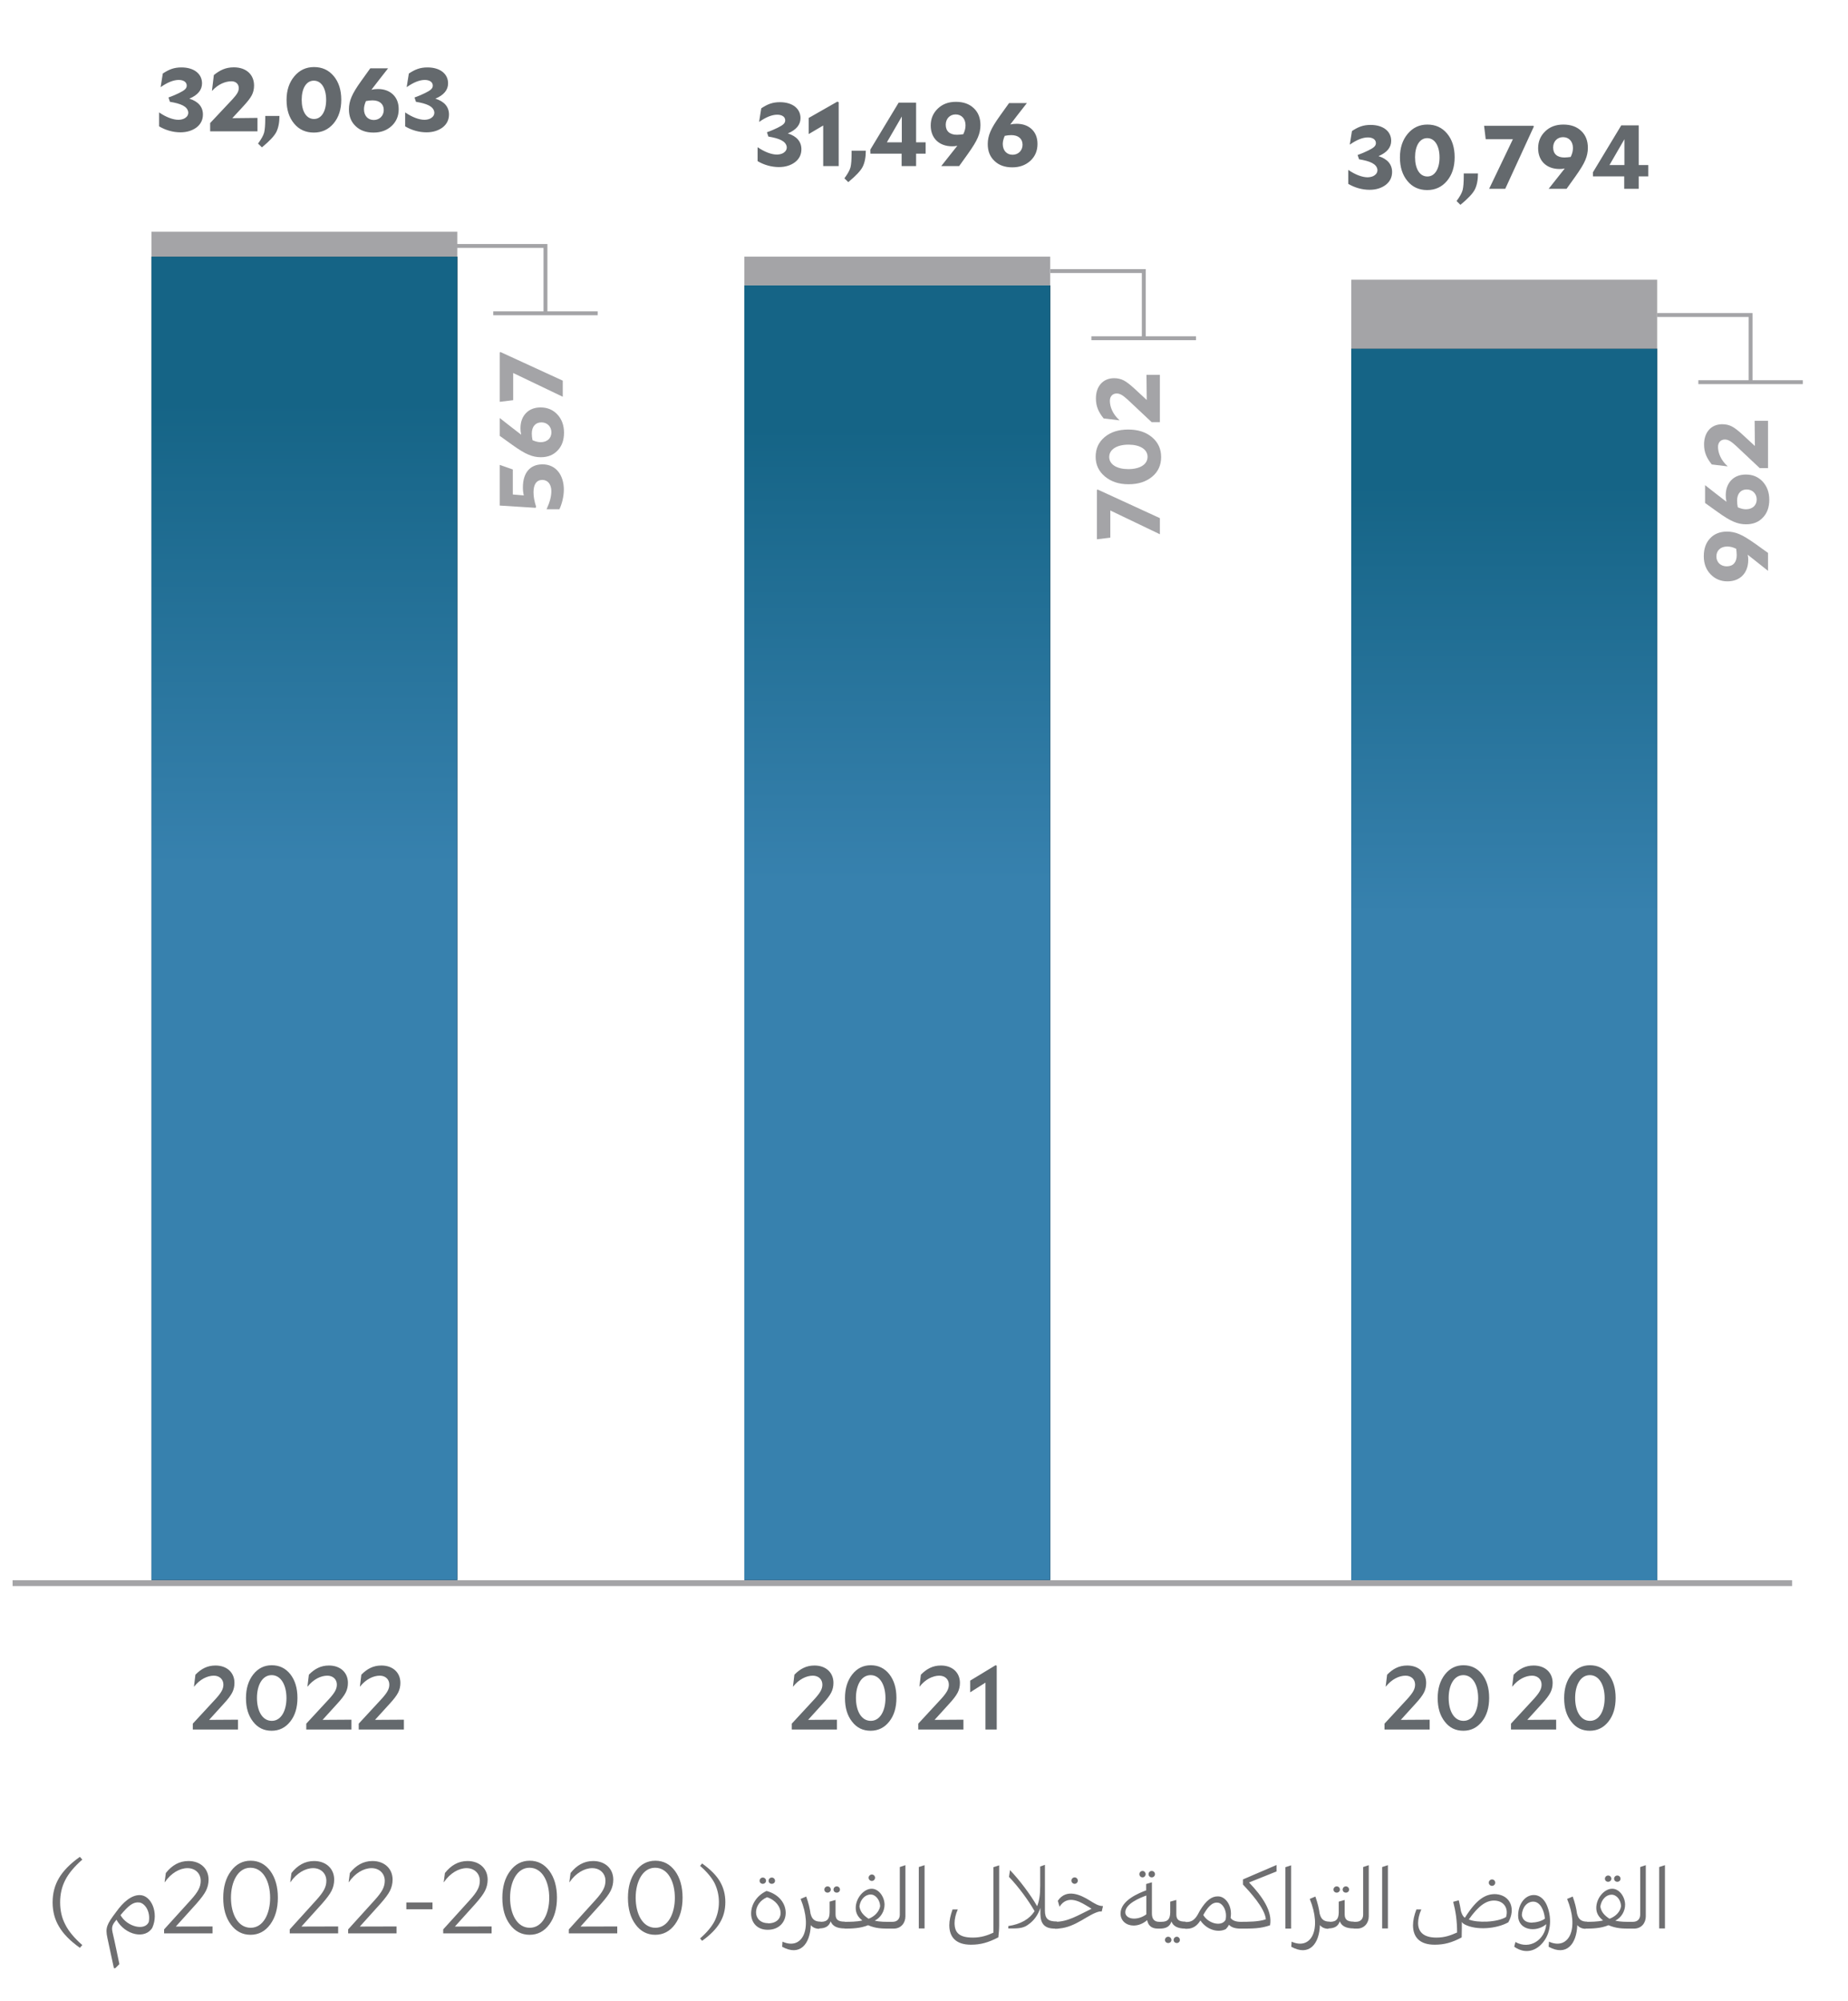
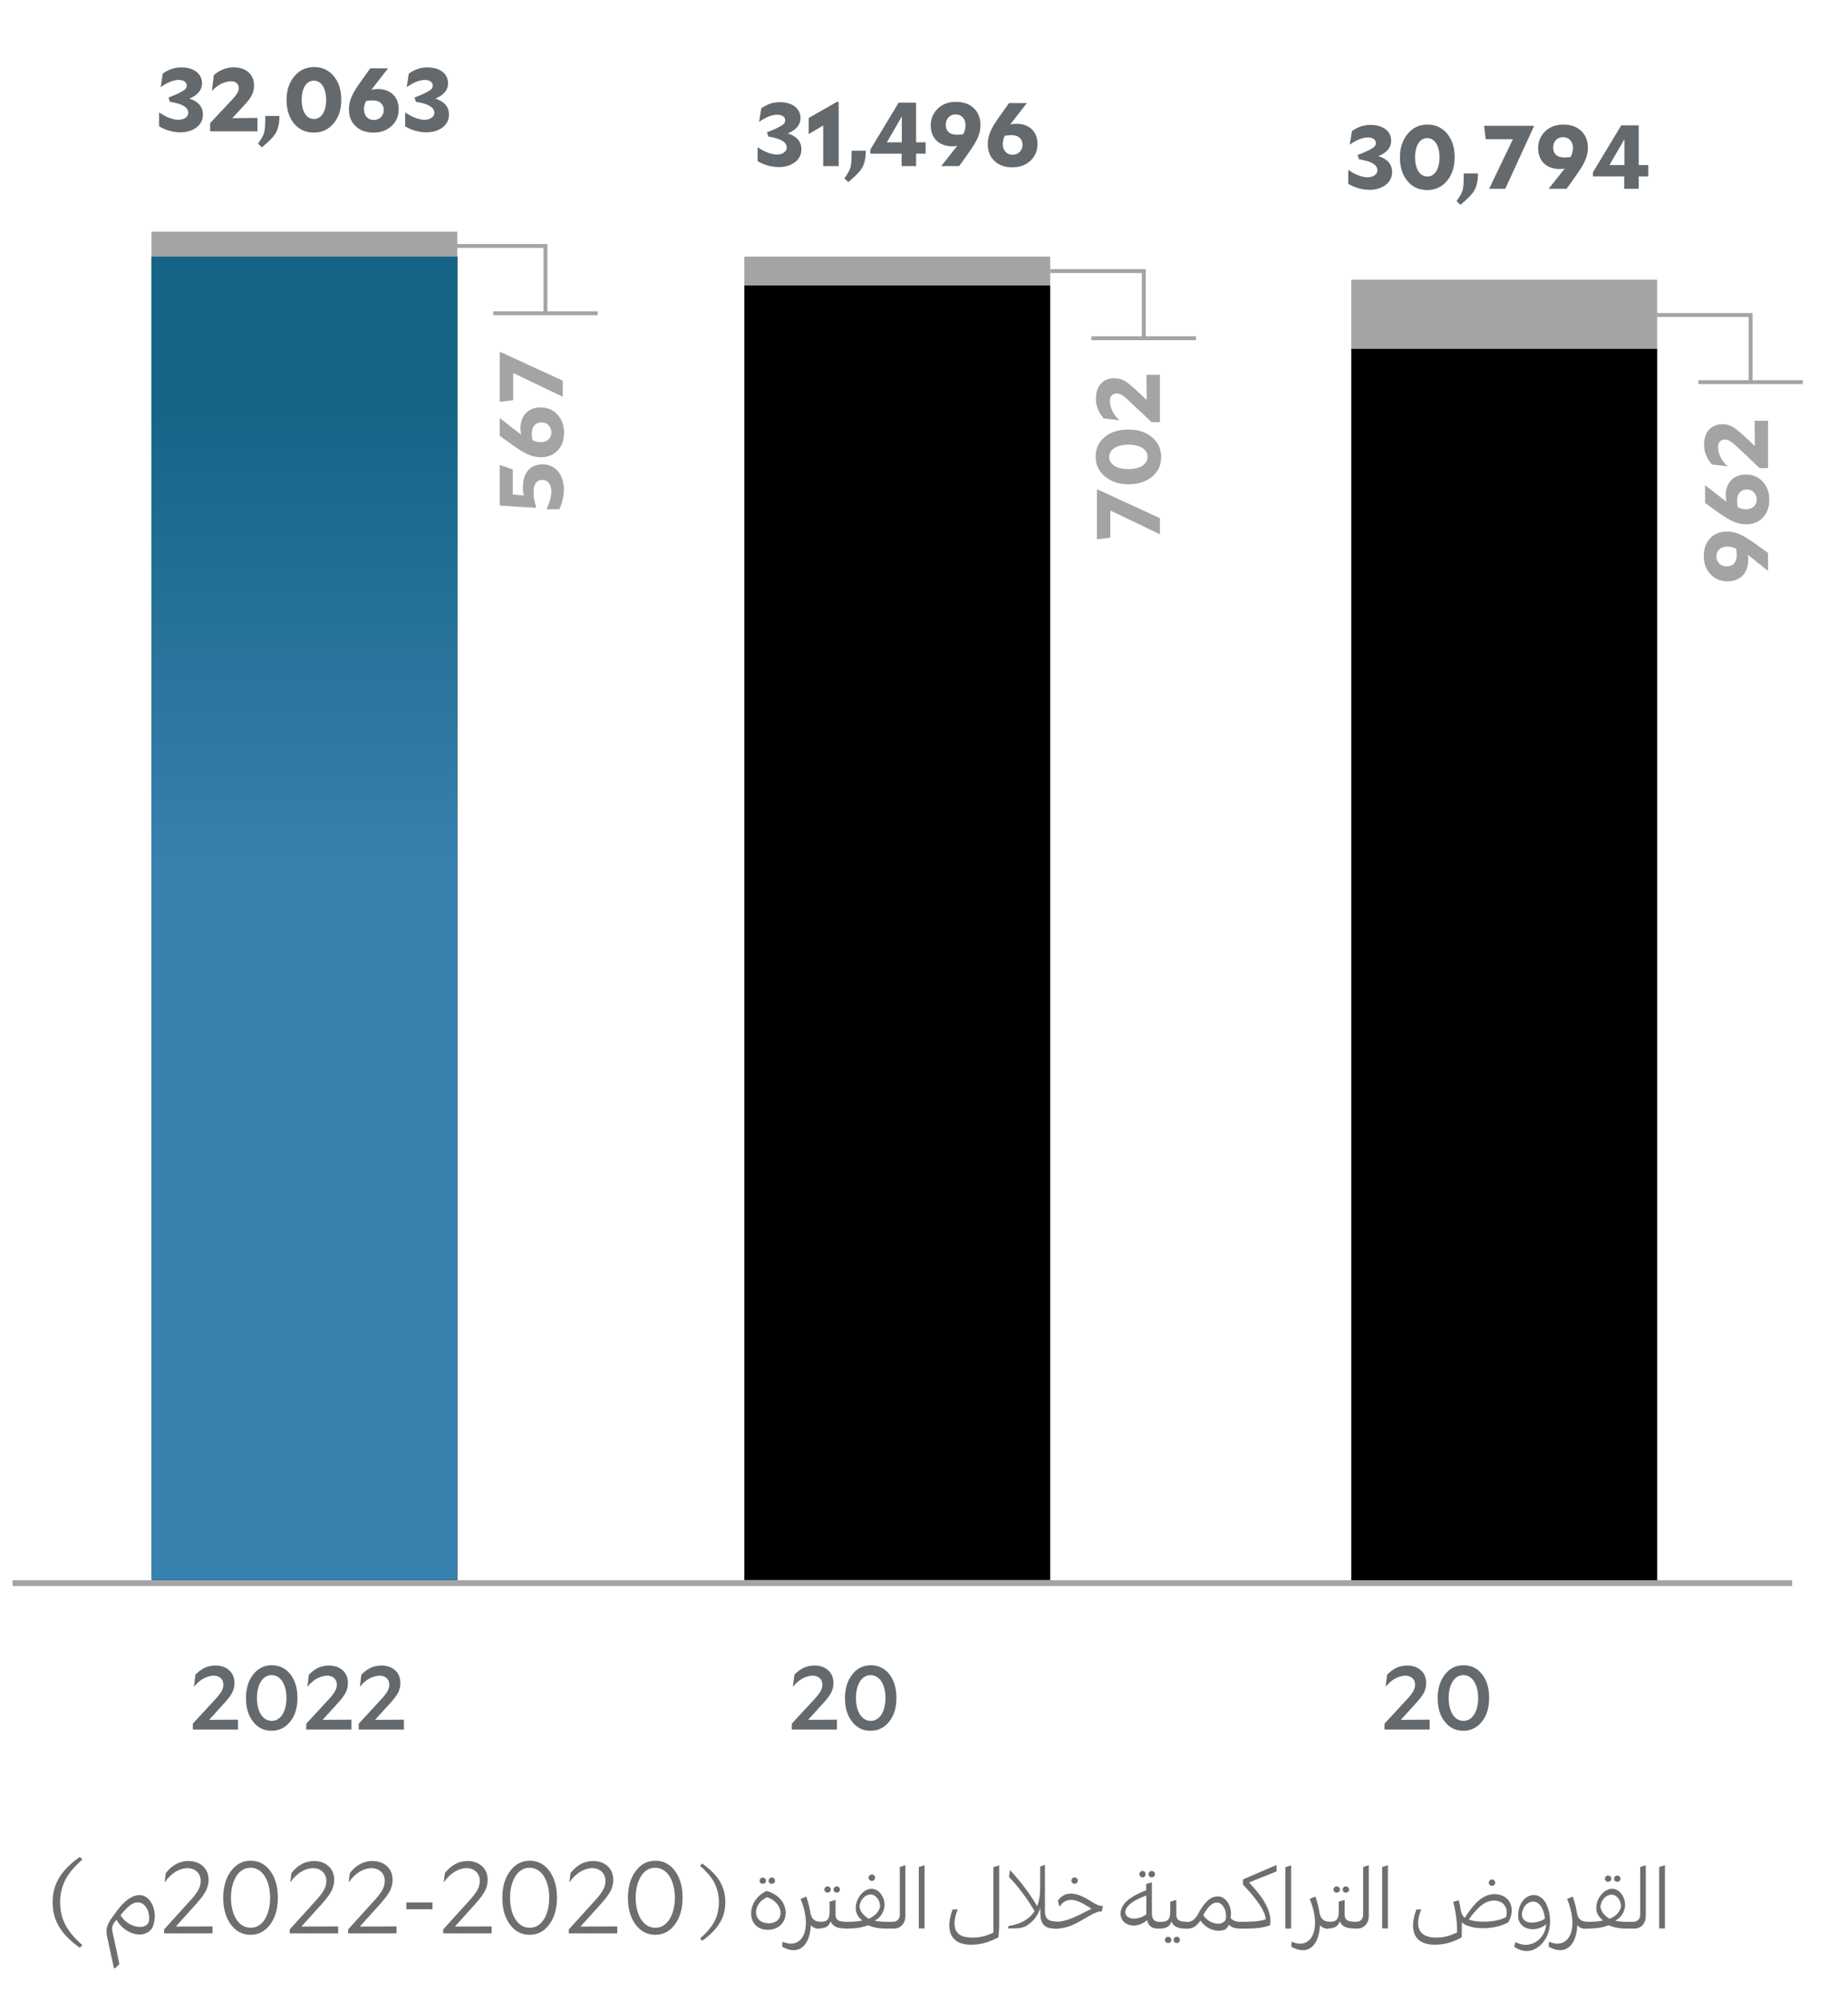
<svg xmlns="http://www.w3.org/2000/svg" width="109" height="118" viewBox="0 0 109 118" fill="none">
  <path d="M81.662 101.974V101.629L83.021 100.159C83.35 99.793 83.466 99.58 83.466 99.326C83.466 99.018 83.238 98.8 82.904 98.8C82.527 98.8 82.087 99.007 81.742 99.442H81.731L81.816 98.742C82.156 98.397 82.516 98.201 82.999 98.201C83.673 98.201 84.119 98.615 84.119 99.225C84.119 99.432 84.077 99.623 83.987 99.798C83.896 99.978 83.726 100.196 83.482 100.461L82.623 101.406L84.326 101.395V101.974H81.662ZM87.834 100.111C87.834 100.679 87.696 101.146 87.409 101.507C87.123 101.867 86.757 102.048 86.311 102.048C85.86 102.048 85.494 101.873 85.218 101.512C84.936 101.156 84.798 100.695 84.798 100.122C84.798 99.554 84.942 99.092 85.228 98.726C85.515 98.365 85.876 98.185 86.321 98.185C86.767 98.185 87.133 98.36 87.415 98.715C87.696 99.076 87.834 99.538 87.834 100.111ZM85.446 100.111C85.446 100.875 85.759 101.464 86.321 101.464C86.873 101.464 87.186 100.865 87.186 100.122C87.186 99.363 86.868 98.768 86.311 98.768C85.754 98.768 85.446 99.373 85.446 100.111Z" fill="#64696D" />
-   <path d="M89.122 101.974V101.629L90.481 100.159C90.81 99.793 90.926 99.58 90.926 99.326C90.926 99.018 90.698 98.8 90.364 98.8C89.987 98.8 89.547 99.007 89.202 99.442H89.191L89.276 98.742C89.616 98.397 89.977 98.201 90.459 98.201C91.133 98.201 91.579 98.615 91.579 99.225C91.579 99.432 91.537 99.623 91.446 99.798C91.356 99.978 91.186 100.196 90.942 100.461L90.083 101.406L91.786 101.395V101.974H89.122ZM95.294 100.111C95.294 100.679 95.156 101.146 94.869 101.507C94.583 101.867 94.216 102.048 93.771 102.048C93.32 102.048 92.954 101.873 92.678 101.512C92.396 101.156 92.258 100.695 92.258 100.122C92.258 99.554 92.402 99.092 92.688 98.726C92.975 98.365 93.336 98.185 93.781 98.185C94.227 98.185 94.593 98.36 94.875 98.715C95.156 99.076 95.294 99.538 95.294 100.111ZM92.906 100.111C92.906 100.875 93.219 101.464 93.781 101.464C94.333 101.464 94.646 100.865 94.646 100.122C94.646 99.363 94.328 98.768 93.771 98.768C93.214 98.768 92.906 99.373 92.906 100.111Z" fill="#64696D" />
  <path d="M46.702 101.974V101.629L48.061 100.159C48.39 99.793 48.506 99.58 48.506 99.326C48.506 99.018 48.278 98.8 47.944 98.8C47.567 98.8 47.127 99.007 46.782 99.442H46.771L46.856 98.742C47.196 98.397 47.557 98.201 48.039 98.201C48.713 98.201 49.159 98.615 49.159 99.225C49.159 99.432 49.117 99.623 49.026 99.798C48.936 99.978 48.767 100.196 48.522 100.461L47.663 101.406L49.366 101.395V101.974H46.702ZM52.874 100.111C52.874 100.679 52.736 101.146 52.449 101.507C52.163 101.867 51.797 102.048 51.351 102.048C50.9 102.048 50.534 101.873 50.258 101.512C49.976 101.156 49.839 100.695 49.839 100.122C49.839 99.554 49.982 99.092 50.268 98.726C50.555 98.365 50.916 98.185 51.361 98.185C51.807 98.185 52.173 98.36 52.455 98.715C52.736 99.076 52.874 99.538 52.874 100.111ZM50.486 100.111C50.486 100.875 50.799 101.464 51.361 101.464C51.913 101.464 52.227 100.865 52.227 100.122C52.227 99.363 51.908 98.768 51.351 98.768C50.794 98.768 50.486 99.373 50.486 100.111Z" fill="#64696D" />
-   <path d="M54.162 101.974V101.629L55.521 100.159C55.85 99.793 55.966 99.58 55.966 99.326C55.966 99.018 55.738 98.8 55.404 98.8C55.027 98.8 54.587 99.007 54.242 99.442H54.231L54.316 98.742C54.656 98.397 55.017 98.201 55.499 98.201C56.173 98.201 56.619 98.615 56.619 99.225C56.619 99.432 56.577 99.623 56.486 99.798C56.396 99.978 56.226 100.196 55.982 100.461L55.123 101.406L56.826 101.395V101.974H54.162ZM58.79 101.974H58.126V99.209L57.224 99.782V99.092L58.721 98.185L58.79 98.211V101.974Z" fill="#64696D" />
  <path d="M11.372 101.974V101.629L12.731 100.159C13.06 99.793 13.176 99.58 13.176 99.326C13.176 99.018 12.948 98.8 12.614 98.8C12.237 98.8 11.797 99.007 11.452 99.442H11.441L11.526 98.742C11.866 98.397 12.226 98.201 12.709 98.201C13.383 98.201 13.829 98.615 13.829 99.225C13.829 99.432 13.787 99.623 13.696 99.798C13.606 99.978 13.436 100.196 13.192 100.461L12.333 101.406L14.036 101.395V101.974H11.372ZM17.544 100.111C17.544 100.679 17.406 101.146 17.119 101.507C16.833 101.867 16.466 102.048 16.021 102.048C15.57 102.048 15.204 101.873 14.928 101.512C14.646 101.156 14.508 100.695 14.508 100.122C14.508 99.554 14.652 99.092 14.938 98.726C15.225 98.365 15.586 98.185 16.031 98.185C16.477 98.185 16.843 98.36 17.125 98.715C17.406 99.076 17.544 99.538 17.544 100.111ZM15.156 100.111C15.156 100.875 15.469 101.464 16.031 101.464C16.583 101.464 16.896 100.865 16.896 100.122C16.896 99.363 16.578 98.768 16.021 98.768C15.464 98.768 15.156 99.373 15.156 100.111ZM18.065 101.974V101.629L19.424 100.159C19.753 99.793 19.869 99.58 19.869 99.326C19.869 99.018 19.641 98.8 19.307 98.8C18.93 98.8 18.49 99.007 18.145 99.442H18.134L18.219 98.742C18.559 98.397 18.919 98.201 19.402 98.201C20.076 98.201 20.522 98.615 20.522 99.225C20.522 99.432 20.48 99.623 20.389 99.798C20.299 99.978 20.129 100.196 19.885 100.461L19.026 101.406L20.729 101.395V101.974H18.065ZM21.159 101.974V101.629L22.517 100.159C22.846 99.793 22.963 99.58 22.963 99.326C22.963 99.018 22.735 98.8 22.401 98.8C22.024 98.8 21.583 99.007 21.238 99.442H21.228L21.313 98.742C21.652 98.397 22.013 98.201 22.496 98.201C23.17 98.201 23.616 98.615 23.616 99.225C23.616 99.432 23.573 99.623 23.483 99.798C23.393 99.978 23.223 100.196 22.979 100.461L22.119 101.406L23.823 101.395V101.974H21.159Z" fill="#64696D" />
  <path d="M47.269 8.801C47.269 9.108 47.147 9.363 46.897 9.559C46.643 9.751 46.324 9.851 45.942 9.851C45.502 9.851 45.061 9.724 44.685 9.501V8.689L44.695 8.684C45.088 8.955 45.502 9.114 45.831 9.114C45.985 9.108 46.112 9.077 46.213 9.013C46.346 8.928 46.414 8.811 46.404 8.663C46.356 8.318 45.964 8.159 45.321 8.052L45.236 7.798C45.507 7.702 45.703 7.612 45.857 7.538C46.192 7.373 46.314 7.267 46.314 7.097C46.314 6.89 46.128 6.763 45.841 6.763C45.534 6.763 45.178 6.906 44.785 7.182H44.775L44.902 6.386C45.263 6.147 45.56 6.025 46.001 6.025C46.738 6.025 47.216 6.397 47.216 6.965C47.216 7.357 46.961 7.66 46.468 7.867C46.993 8.031 47.269 8.35 47.269 8.801ZM49.468 9.793H48.555V7.4L47.701 7.904V6.954L49.388 5.993L49.468 6.025V9.793ZM49.805 10.515C49.996 10.255 50.118 10.042 50.166 9.862C50.208 9.682 50.229 9.411 50.229 9.039V8.886H51.068C51.068 9.273 51.004 9.591 50.882 9.835C50.76 10.074 50.473 10.377 50.033 10.738L49.805 10.515ZM54.597 9.061H54.034V9.793H53.18V9.061H51.339L51.333 8.822L53.005 6.052H54.034V8.392H54.597V9.061ZM52.31 8.392H53.191V6.869L52.31 8.392ZM55.517 9.793C55.899 9.31 56.175 8.965 56.466 8.594C56.36 8.62 56.265 8.626 56.159 8.626C55.405 8.626 54.896 8.159 54.896 7.4C54.896 6.996 55.039 6.667 55.315 6.402C55.591 6.137 55.941 6.004 56.382 6.004C56.827 6.004 57.178 6.131 57.438 6.381C57.703 6.63 57.83 6.965 57.83 7.378C57.83 7.617 57.782 7.861 57.676 8.105C57.575 8.35 57.379 8.663 57.098 9.061L56.573 9.793H55.517ZM55.782 7.357C55.782 7.739 56.026 7.946 56.445 7.946C56.557 7.946 56.684 7.93 56.817 7.914C56.912 7.713 56.949 7.564 56.949 7.384C56.949 7.002 56.716 6.747 56.366 6.747C56.021 6.747 55.782 7.002 55.782 7.357ZM61.194 8.488C61.194 8.891 61.056 9.215 60.781 9.475C60.499 9.735 60.144 9.867 59.709 9.867C59.263 9.867 58.913 9.74 58.653 9.485C58.387 9.236 58.26 8.907 58.26 8.493C58.26 8.254 58.308 8.01 58.414 7.766C58.514 7.522 58.706 7.209 58.992 6.811L59.517 6.078H60.568C60.181 6.577 59.884 6.949 59.587 7.341C59.724 7.309 59.846 7.299 59.969 7.299C60.329 7.299 60.627 7.405 60.855 7.617C61.083 7.835 61.194 8.127 61.194 8.488ZM59.146 8.488C59.146 8.87 59.374 9.124 59.724 9.124C60.064 9.124 60.313 8.875 60.313 8.535C60.313 8.18 60.064 7.967 59.65 7.967C59.523 7.967 59.385 7.983 59.263 8.01C59.188 8.18 59.146 8.339 59.146 8.488Z" fill="#64696D" />
  <path d="M82.109 10.14C82.109 10.448 81.987 10.703 81.737 10.899C81.483 11.09 81.164 11.191 80.782 11.191C80.342 11.191 79.901 11.064 79.524 10.841V10.029L79.535 10.024C79.928 10.294 80.342 10.454 80.671 10.454C80.825 10.448 80.952 10.416 81.053 10.353C81.185 10.268 81.254 10.151 81.244 10.002C81.196 9.658 80.803 9.498 80.161 9.392L80.076 9.138C80.347 9.042 80.543 8.952 80.697 8.877C81.031 8.713 81.154 8.607 81.154 8.437C81.154 8.23 80.968 8.103 80.681 8.103C80.374 8.103 80.018 8.246 79.625 8.522H79.615L79.742 7.726C80.103 7.487 80.4 7.365 80.841 7.365C81.578 7.365 82.056 7.737 82.056 8.304C82.056 8.697 81.801 9 81.307 9.206C81.833 9.371 82.109 9.689 82.109 10.14ZM85.799 9.27C85.799 9.838 85.65 10.305 85.348 10.666C85.045 11.027 84.653 11.207 84.18 11.207C83.703 11.207 83.31 11.032 83.018 10.676C82.721 10.321 82.572 9.859 82.572 9.281C82.572 8.713 82.726 8.251 83.034 7.885C83.337 7.524 83.724 7.344 84.191 7.344C84.668 7.344 85.056 7.519 85.353 7.875C85.65 8.23 85.799 8.697 85.799 9.27ZM83.464 9.27C83.464 9.949 83.734 10.406 84.191 10.406C84.637 10.406 84.907 9.944 84.907 9.281C84.907 8.607 84.631 8.145 84.18 8.145C83.729 8.145 83.464 8.612 83.464 9.27ZM85.912 11.854C86.103 11.595 86.225 11.382 86.272 11.202C86.315 11.021 86.336 10.751 86.336 10.379V10.225H87.175C87.175 10.613 87.111 10.931 86.989 11.175C86.867 11.414 86.58 11.716 86.14 12.077L85.912 11.854ZM88.783 11.133H87.833L89.234 8.209H87.631L87.536 7.418H90.444L90.47 7.461L88.783 11.133ZM91.344 11.133C91.726 10.65 92.002 10.305 92.293 9.934C92.187 9.96 92.092 9.965 91.986 9.965C91.232 9.965 90.723 9.498 90.723 8.74C90.723 8.336 90.866 8.007 91.142 7.742C91.418 7.477 91.768 7.344 92.209 7.344C92.654 7.344 93.005 7.471 93.265 7.721C93.53 7.97 93.657 8.304 93.657 8.718C93.657 8.957 93.609 9.201 93.503 9.445C93.403 9.689 93.206 10.002 92.925 10.4L92.4 11.133H91.344ZM91.609 8.697C91.609 9.079 91.853 9.286 92.272 9.286C92.384 9.286 92.511 9.27 92.644 9.254C92.739 9.053 92.776 8.904 92.776 8.724C92.776 8.342 92.543 8.087 92.193 8.087C91.848 8.087 91.609 8.342 91.609 8.697ZM97.218 10.4H96.655V11.133H95.801V10.4H93.96L93.954 10.162L95.626 7.392H96.655V9.732H97.218V10.4ZM94.931 9.732H95.812V8.209L94.931 9.732Z" fill="#64696D" />
  <path d="M0.743 93.344H105.703" stroke="#A4A4A7" stroke-width="0.34" stroke-miterlimit="10" />
  <path d="M68.413 30.55V31.5L65.489 30.099V31.702L64.698 31.797V28.89L64.741 28.863L68.413 30.55ZM66.55 25.326C67.118 25.326 67.585 25.474 67.946 25.777C68.307 26.079 68.487 26.472 68.487 26.944C68.487 27.422 68.312 27.814 67.957 28.106C67.601 28.404 67.139 28.552 66.561 28.552C65.993 28.552 65.532 28.398 65.165 28.09C64.805 27.788 64.624 27.401 64.624 26.933C64.624 26.456 64.799 26.069 65.155 25.771C65.51 25.474 65.977 25.326 66.55 25.326ZM66.55 27.66C67.23 27.66 67.686 27.39 67.686 26.933C67.686 26.488 67.224 26.217 66.561 26.217C65.887 26.217 65.425 26.493 65.425 26.944C65.425 27.395 65.892 27.66 66.55 27.66ZM68.413 24.889H67.925L66.519 23.568C66.216 23.292 66.057 23.201 65.861 23.201C65.627 23.201 65.463 23.371 65.463 23.631C65.463 23.976 65.622 24.411 66.025 24.772V24.783L65.096 24.672C64.805 24.311 64.64 23.971 64.64 23.493C64.64 22.761 65.07 22.299 65.712 22.299C65.919 22.299 66.11 22.342 66.285 22.432C66.46 22.522 66.672 22.692 66.938 22.936L67.638 23.584L67.622 22.098H68.413V24.889Z" fill="#A4A4A7" />
  <path d="M104.283 33.657C103.8 33.275 103.455 32.999 103.084 32.707C103.11 32.813 103.116 32.909 103.116 33.015C103.116 33.769 102.649 34.278 101.89 34.278C101.487 34.278 101.158 34.135 100.892 33.859C100.627 33.583 100.494 33.233 100.494 32.792C100.494 32.346 100.622 31.996 100.871 31.736C101.12 31.471 101.455 31.343 101.869 31.343C102.107 31.343 102.352 31.391 102.596 31.497C102.84 31.598 103.153 31.794 103.551 32.076L104.283 32.601V33.657ZM101.847 33.392C102.23 33.392 102.436 33.148 102.436 32.728C102.436 32.617 102.421 32.49 102.405 32.357C102.203 32.261 102.054 32.224 101.874 32.224C101.492 32.224 101.237 32.458 101.237 32.808C101.237 33.153 101.492 33.392 101.847 33.392ZM102.978 27.979C103.381 27.979 103.705 28.117 103.965 28.393C104.225 28.674 104.357 29.03 104.357 29.465C104.357 29.911 104.23 30.261 103.975 30.521C103.726 30.787 103.397 30.914 102.983 30.914C102.744 30.914 102.5 30.866 102.256 30.76C102.012 30.659 101.699 30.468 101.301 30.181L100.569 29.656V28.605C101.067 28.993 101.439 29.29 101.832 29.587C101.8 29.449 101.789 29.327 101.789 29.205C101.789 28.844 101.895 28.547 102.107 28.319C102.325 28.091 102.617 27.979 102.978 27.979ZM102.978 30.028C103.36 30.028 103.615 29.799 103.615 29.449C103.615 29.11 103.365 28.86 103.026 28.86C102.67 28.86 102.458 29.11 102.458 29.523C102.458 29.651 102.474 29.789 102.5 29.911C102.67 29.985 102.829 30.028 102.978 30.028ZM104.283 27.603H103.795L102.389 26.281C102.086 26.005 101.927 25.915 101.731 25.915C101.497 25.915 101.333 26.085 101.333 26.345C101.333 26.69 101.492 27.125 101.895 27.486V27.497L100.967 27.385C100.675 27.024 100.51 26.685 100.51 26.207C100.51 25.475 100.94 25.013 101.582 25.013C101.789 25.013 101.98 25.055 102.155 25.146C102.33 25.236 102.543 25.406 102.808 25.65L103.508 26.297L103.493 24.811H104.283V27.603Z" fill="#A4A4A7" />
  <path d="M97.743 20.553H79.703V93.173H97.743V20.553Z" fill="black" />
-   <path d="M97.743 20.553H79.703V93.173H97.743V20.553Z" fill="url(#paint0_linear_1520_7671)" />
  <path d="M97.743 16.493H79.703V20.553H97.743V16.493Z" fill="#A4A4A7" />
  <path d="M61.943 16.823H43.903V93.163H61.943V16.823Z" fill="black" />
-   <path d="M61.943 16.823H43.903V93.163H61.943V16.823Z" fill="url(#paint1_linear_1520_7671)" />
  <path d="M61.943 15.133H43.903V16.823H61.943V15.133Z" fill="#A4A4A7" />
  <path d="M11.969 6.751C11.969 7.059 11.847 7.313 11.598 7.51C11.343 7.701 11.024 7.802 10.642 7.802C10.202 7.802 9.762 7.674 9.385 7.451V6.639L9.395 6.634C9.788 6.905 10.202 7.064 10.531 7.064C10.685 7.059 10.812 7.027 10.913 6.963C11.046 6.878 11.115 6.761 11.104 6.613C11.056 6.268 10.664 6.109 10.022 6.003L9.937 5.748C10.207 5.652 10.404 5.562 10.557 5.488C10.892 5.323 11.014 5.217 11.014 5.047C11.014 4.84 10.828 4.713 10.542 4.713C10.234 4.713 9.878 4.856 9.486 5.132H9.475L9.602 4.336C9.963 4.097 10.26 3.975 10.701 3.975C11.438 3.975 11.916 4.347 11.916 4.915C11.916 5.307 11.661 5.61 11.168 5.817C11.693 5.981 11.969 6.3 11.969 6.751ZM12.396 7.743V7.255L13.717 5.849C13.993 5.546 14.083 5.387 14.083 5.191C14.083 4.957 13.913 4.793 13.653 4.793C13.308 4.793 12.873 4.952 12.512 5.355H12.502L12.613 4.426C12.974 4.135 13.314 3.97 13.791 3.97C14.524 3.97 14.985 4.4 14.985 5.042C14.985 5.249 14.943 5.44 14.852 5.615C14.762 5.79 14.592 6.003 14.348 6.268L13.701 6.968L15.187 6.952V7.743H12.396ZM15.22 8.465C15.411 8.205 15.533 7.993 15.581 7.812C15.623 7.632 15.645 7.361 15.645 6.99V6.836H16.483C16.483 7.223 16.419 7.542 16.297 7.786C16.175 8.024 15.889 8.327 15.448 8.688L15.22 8.465ZM20.129 5.881C20.129 6.448 19.98 6.915 19.678 7.276C19.375 7.637 18.983 7.817 18.51 7.817C18.033 7.817 17.64 7.642 17.348 7.287C17.051 6.931 16.902 6.47 16.902 5.891C16.902 5.323 17.056 4.862 17.364 4.495C17.667 4.135 18.054 3.954 18.521 3.954C18.999 3.954 19.386 4.129 19.683 4.485C19.98 4.84 20.129 5.307 20.129 5.881ZM17.794 5.881C17.794 6.56 18.065 7.016 18.521 7.016C18.967 7.016 19.237 6.554 19.237 5.891C19.237 5.217 18.961 4.756 18.51 4.756C18.059 4.756 17.794 5.223 17.794 5.881ZM23.516 6.438C23.516 6.841 23.378 7.165 23.102 7.425C22.821 7.685 22.465 7.817 22.03 7.817C21.584 7.817 21.234 7.69 20.974 7.435C20.709 7.186 20.581 6.857 20.581 6.443C20.581 6.204 20.629 5.96 20.735 5.716C20.836 5.472 21.027 5.159 21.314 4.761L21.839 4.029H22.89C22.502 4.527 22.205 4.899 21.908 5.291C22.046 5.26 22.168 5.249 22.29 5.249C22.651 5.249 22.948 5.355 23.176 5.567C23.404 5.785 23.516 6.077 23.516 6.438ZM21.468 6.438C21.468 6.82 21.696 7.075 22.046 7.075C22.386 7.075 22.635 6.825 22.635 6.485C22.635 6.13 22.386 5.918 21.972 5.918C21.844 5.918 21.706 5.934 21.584 5.96C21.51 6.13 21.468 6.289 21.468 6.438ZM26.482 6.751C26.482 7.059 26.36 7.313 26.111 7.51C25.856 7.701 25.538 7.802 25.155 7.802C24.715 7.802 24.274 7.674 23.898 7.451V6.639L23.908 6.634C24.301 6.905 24.715 7.064 25.044 7.064C25.198 7.059 25.325 7.027 25.426 6.963C25.559 6.878 25.628 6.761 25.617 6.613C25.569 6.268 25.177 6.109 24.535 6.003L24.45 5.748C24.72 5.652 24.917 5.562 25.07 5.488C25.405 5.323 25.527 5.217 25.527 5.047C25.527 4.84 25.341 4.713 25.055 4.713C24.747 4.713 24.391 4.856 23.999 5.132H23.988L24.115 4.336C24.476 4.097 24.773 3.975 25.214 3.975C25.951 3.975 26.429 4.347 26.429 4.915C26.429 5.307 26.174 5.61 25.681 5.817C26.206 5.981 26.482 6.3 26.482 6.751Z" fill="#64696D" />
  <path d="M31.999 27.379C32.8 27.379 33.257 28.021 33.257 28.875C33.257 29.268 33.145 29.708 32.996 30.027H32.238C32.434 29.597 32.519 29.279 32.519 28.95C32.519 28.562 32.312 28.297 31.988 28.297C31.649 28.297 31.468 28.557 31.468 29.018C31.468 29.284 31.516 29.549 31.622 29.884L31.59 29.942L29.478 29.809V27.411L30.248 27.681V29.157L30.895 29.21C30.858 29.061 30.842 28.902 30.842 28.737C30.842 27.872 31.267 27.379 31.999 27.379ZM31.887 24.023C32.291 24.023 32.614 24.161 32.874 24.437C33.135 24.718 33.267 25.074 33.267 25.509C33.267 25.955 33.14 26.305 32.885 26.565C32.636 26.83 32.307 26.958 31.893 26.958C31.654 26.958 31.41 26.91 31.166 26.804C30.922 26.703 30.608 26.512 30.21 26.226L29.478 25.7V24.649C29.977 25.037 30.349 25.334 30.741 25.631C30.709 25.493 30.699 25.371 30.699 25.249C30.699 24.888 30.805 24.591 31.017 24.363C31.235 24.135 31.527 24.023 31.887 24.023ZM31.887 26.072C32.27 26.072 32.524 25.843 32.524 25.493C32.524 25.154 32.275 24.904 31.935 24.904C31.58 24.904 31.367 25.154 31.367 25.567C31.367 25.695 31.383 25.833 31.41 25.955C31.58 26.029 31.739 26.072 31.887 26.072ZM33.193 22.444V23.394L30.269 21.993V23.596L29.478 23.691V20.783L29.521 20.757L33.193 22.444Z" fill="#A4A4A7" />
  <path d="M26.973 15.133H8.933V93.163H26.973V15.133Z" fill="black" />
  <path d="M26.973 15.133H8.933V93.163H26.973V15.133Z" fill="url(#paint2_linear_1520_7671)" />
  <path d="M26.973 13.663H8.933V15.133H26.973V13.663Z" fill="#A4A4A7" />
  <path d="M26.663 14.503H32.173V18.473" stroke="#A4A4A7" stroke-width="0.23" stroke-miterlimit="10" />
  <path d="M29.093 18.473H35.253" stroke="#A4A4A7" stroke-width="0.23" stroke-miterlimit="10" />
  <path d="M61.953 15.983H67.463V19.943" stroke="#A4A4A7" stroke-width="0.23" stroke-miterlimit="10" />
  <path d="M64.373 19.943H70.543" stroke="#A4A4A7" stroke-width="0.23" stroke-miterlimit="10" />
  <path d="M97.743 18.573H103.253V22.533" stroke="#A4A4A7" stroke-width="0.23" stroke-miterlimit="10" />
  <path d="M100.173 22.533H106.333" stroke="#A4A4A7" stroke-width="0.23" stroke-miterlimit="10" />
  <path d="M42.153 111.043C41.983 110.713 41.703 110.373 41.293 110.013L41.413 109.873C41.903 110.223 42.253 110.573 42.463 110.933C42.673 111.293 42.783 111.693 42.783 112.153C42.783 112.613 42.673 113.013 42.463 113.363C42.253 113.723 41.903 114.083 41.413 114.433L41.293 114.293C41.703 113.933 41.983 113.593 42.153 113.263C42.313 112.933 42.403 112.563 42.403 112.153C42.403 111.743 42.313 111.383 42.153 111.043ZM45.213 111.493C45.983 111.703 46.343 112.263 46.343 112.783C46.343 113.303 45.973 113.783 45.283 113.783C44.633 113.783 44.303 113.333 44.303 112.823C44.303 112.313 44.613 111.773 45.213 111.493ZM45.303 113.403C45.803 113.403 46.043 113.123 46.043 112.793C46.043 112.443 45.763 112.033 45.243 111.863C44.803 112.053 44.593 112.423 44.593 112.753C44.593 113.083 44.833 113.393 45.303 113.393V113.403ZM44.803 110.893C44.803 110.793 44.883 110.703 44.993 110.703C45.103 110.703 45.183 110.793 45.183 110.893C45.183 110.993 45.093 111.073 44.993 111.073C44.883 111.073 44.803 110.993 44.803 110.893ZM45.523 110.703C45.633 110.703 45.713 110.793 45.713 110.893C45.713 110.993 45.633 111.073 45.523 111.073C45.413 111.073 45.333 110.993 45.333 110.893C45.333 110.793 45.413 110.703 45.523 110.703ZM48.383 113.683L48.303 113.723C48.103 113.723 47.913 113.633 47.823 113.503C47.783 114.633 47.183 115.363 46.133 114.783L46.153 114.483C47.323 115.003 47.953 113.743 47.223 111.963L47.553 111.823C47.683 112.183 47.773 112.543 47.813 112.873V112.843C47.893 113.183 48.083 113.303 48.403 113.303L48.473 113.343L48.413 113.673L48.383 113.683ZM47.793 112.853C47.793 112.853 47.793 112.843 47.793 112.833C47.793 112.833 47.793 112.843 47.793 112.853ZM48.153 113.413L48.313 113.313H48.413C48.823 113.313 48.923 113.113 48.933 112.763V112.123L49.283 112.023V112.873C49.283 113.203 49.463 113.303 49.823 113.303V113.703C49.363 113.703 49.103 113.563 48.993 113.283C48.903 113.573 48.683 113.703 48.303 113.703L48.143 113.603V113.403L48.153 113.413ZM48.623 111.413C48.623 111.313 48.703 111.223 48.813 111.223C48.923 111.223 49.003 111.313 49.003 111.413C49.003 111.513 48.913 111.593 48.813 111.593C48.703 111.593 48.623 111.513 48.623 111.413ZM49.353 111.223C49.463 111.223 49.543 111.313 49.543 111.413C49.543 111.513 49.463 111.593 49.353 111.593C49.243 111.593 49.163 111.513 49.163 111.413C49.163 111.313 49.243 111.223 49.353 111.223ZM49.673 113.413L49.823 113.313C50.123 113.313 50.533 113.313 50.863 113.233C50.613 113.043 50.473 112.813 50.473 112.493C50.473 111.923 50.943 111.363 51.413 111.363C51.843 111.363 52.173 111.853 52.173 112.303C52.173 112.673 51.963 113.063 51.593 113.243C51.923 113.323 52.223 113.313 52.533 113.313V113.713C52.033 113.713 51.663 113.713 51.203 113.513C50.743 113.703 50.233 113.713 49.823 113.713L49.673 113.603V113.413ZM51.233 113.133C51.603 112.993 51.863 112.693 51.913 112.393C51.903 112.033 51.653 111.703 51.353 111.703C51.033 111.703 50.743 111.993 50.693 112.403C50.733 112.713 50.923 112.933 51.233 113.133ZM51.233 110.713C51.233 110.613 51.323 110.523 51.423 110.523C51.533 110.523 51.613 110.613 51.613 110.713C51.613 110.813 51.533 110.903 51.423 110.903C51.313 110.903 51.233 110.813 51.233 110.713ZM52.713 113.713H52.533L52.373 113.613V113.413L52.533 113.313H52.643C52.943 113.313 53.073 113.123 53.073 112.883V110.083L53.403 109.973V112.993C53.403 113.383 53.143 113.713 52.713 113.713ZM54.193 110.083L54.533 109.973V113.703H54.193V110.083ZM58.873 114.233C58.303 114.533 57.833 114.663 57.273 114.663C56.393 114.663 55.993 114.223 55.993 113.513C55.993 113.233 56.063 112.923 56.183 112.583H56.493C56.363 112.873 56.303 113.153 56.303 113.383C56.303 113.963 56.593 114.243 57.383 114.243C57.873 114.243 58.243 114.113 58.593 113.953V110.093L58.933 109.983V113.533C58.933 113.803 58.903 114.043 58.883 114.243L58.873 114.233ZM62.223 113.713C61.633 113.713 61.373 113.453 61.363 112.843V112.493C61.223 112.923 60.973 113.253 60.653 113.473C60.433 113.643 60.183 113.703 59.773 113.703H59.473V113.563C60.203 113.453 60.723 113.153 61.023 112.683C60.653 112.043 60.103 111.283 59.513 110.663L59.573 110.263C60.143 110.863 60.763 111.683 61.173 112.393C61.303 112.063 61.353 111.733 61.353 111.153V110.053L61.633 109.953V112.653C61.633 113.133 61.823 113.293 62.333 113.293L62.413 113.333L62.343 113.653L62.233 113.693L62.223 113.713ZM62.053 113.413L62.213 113.313C62.993 113.313 63.553 112.943 64.383 112.543C64.253 112.463 64.133 112.383 64.023 112.323C63.603 112.073 62.933 111.743 62.493 112.423L62.393 112.073C62.903 111.323 63.753 111.733 64.253 112.043C64.573 112.243 64.793 112.383 65.053 112.383V112.403L64.983 112.703C64.923 112.703 64.903 112.703 64.853 112.703C64.513 112.783 64.183 113.003 63.803 113.223C63.353 113.483 62.943 113.663 62.503 113.703C62.413 113.723 62.323 113.723 62.233 113.723L62.073 113.613V113.423L62.053 113.413ZM63.193 110.883C63.193 110.783 63.283 110.693 63.383 110.693C63.493 110.693 63.573 110.783 63.573 110.883C63.573 110.983 63.493 111.073 63.383 111.073C63.283 111.073 63.193 110.983 63.193 110.883ZM67.603 111.443V111.083L67.943 110.983V112.823C67.943 113.133 68.073 113.313 68.373 113.313H68.423V113.713H68.293C67.873 113.713 67.713 113.483 67.663 113.213C67.413 113.433 67.123 113.533 66.863 113.533C66.443 113.533 66.093 113.263 66.093 112.823C66.093 112.043 67.193 111.613 67.613 111.453L67.603 111.443ZM66.893 113.123C67.123 113.123 67.383 113.043 67.613 112.873V111.763C67.223 111.903 66.373 112.253 66.373 112.753C66.373 112.983 66.603 113.123 66.883 113.123H66.893ZM67.203 110.503C67.203 110.403 67.283 110.313 67.393 110.313C67.493 110.313 67.573 110.403 67.573 110.503C67.573 110.603 67.493 110.693 67.393 110.693C67.283 110.693 67.203 110.603 67.203 110.503ZM67.933 110.313C68.043 110.313 68.123 110.403 68.123 110.503C68.123 110.603 68.043 110.693 67.933 110.693C67.823 110.693 67.743 110.603 67.743 110.503C67.743 110.403 67.823 110.313 67.933 110.313ZM69.923 113.313V113.713C69.463 113.713 69.203 113.573 69.093 113.293C69.003 113.583 68.793 113.713 68.403 113.713L68.243 113.603V113.413L68.403 113.313H68.503C68.913 113.313 69.013 113.113 69.023 112.763V112.123L69.383 112.023V112.873C69.383 113.203 69.553 113.303 69.923 113.303V113.313ZM68.903 114.193C69.013 114.193 69.093 114.283 69.093 114.383C69.093 114.483 69.013 114.563 68.903 114.563C68.793 114.563 68.713 114.483 68.713 114.383C68.713 114.283 68.793 114.193 68.903 114.193ZM69.413 114.193C69.513 114.193 69.593 114.283 69.593 114.383C69.593 114.483 69.513 114.563 69.413 114.563C69.303 114.563 69.223 114.483 69.223 114.383C69.223 114.283 69.303 114.193 69.413 114.193ZM72.483 113.493C72.433 113.593 72.373 113.673 72.303 113.743C71.853 113.973 71.183 113.793 70.803 113.233C70.633 113.503 70.403 113.723 70.003 113.723H69.913L69.753 113.623V113.423L69.913 113.323H70.003C70.473 113.323 70.633 112.903 70.773 112.653C71.143 112.043 71.473 111.803 71.843 111.813C72.323 111.813 72.703 112.433 72.583 113.073C72.673 113.243 72.923 113.313 73.173 113.313V113.713C72.853 113.713 72.633 113.643 72.483 113.483V113.493ZM72.293 113.163C72.393 112.643 72.103 112.203 71.823 112.183C71.473 112.143 71.203 112.493 70.973 112.913C71.293 113.453 72.113 113.613 72.303 113.163H72.293ZM74.923 113.513C74.363 113.713 73.903 113.713 73.153 113.713L72.993 113.613V113.413L73.153 113.313C73.613 113.313 74.253 113.313 74.663 113.163C74.603 112.493 73.703 111.533 73.313 111.113V110.813L75.293 109.963V110.343L73.673 110.993C74.463 111.823 75.053 112.683 74.913 113.503L74.923 113.513ZM75.813 110.093L76.153 109.983V113.713H75.813V110.093ZM78.413 113.683L78.333 113.723C78.133 113.723 77.943 113.633 77.853 113.503C77.813 114.633 77.213 115.363 76.163 114.783L76.183 114.483C77.353 115.003 77.983 113.743 77.253 111.963L77.583 111.823C77.713 112.183 77.803 112.543 77.843 112.873V112.843C77.923 113.183 78.113 113.303 78.433 113.303L78.503 113.343L78.443 113.673L78.413 113.683ZM77.823 112.853C77.823 112.853 77.823 112.843 77.823 112.833C77.823 112.833 77.823 112.843 77.823 112.853ZM78.183 113.413L78.343 113.313H78.443C78.853 113.313 78.953 113.113 78.963 112.763V112.123L79.313 112.023V112.873C79.313 113.203 79.493 113.303 79.853 113.303V113.703C79.393 113.703 79.133 113.563 79.023 113.283C78.933 113.573 78.713 113.703 78.333 113.703L78.173 113.603V113.403L78.183 113.413ZM78.653 111.413C78.653 111.313 78.733 111.223 78.843 111.223C78.953 111.223 79.033 111.313 79.033 111.413C79.033 111.513 78.943 111.593 78.843 111.593C78.733 111.593 78.653 111.513 78.653 111.413ZM79.383 111.223C79.493 111.223 79.573 111.313 79.573 111.413C79.573 111.513 79.493 111.593 79.383 111.593C79.273 111.593 79.193 111.513 79.193 111.413C79.193 111.313 79.273 111.223 79.383 111.223ZM80.043 113.713H79.863L79.703 113.613V113.413L79.863 113.313H79.973C80.273 113.313 80.403 113.123 80.403 112.883V110.083L80.733 109.973V112.993C80.733 113.383 80.473 113.713 80.043 113.713ZM81.523 110.083L81.863 109.973V113.703H81.523V110.083ZM83.523 112.583H83.833C83.703 112.873 83.643 113.153 83.643 113.383C83.643 113.923 83.983 114.243 84.723 114.243C85.213 114.243 85.563 114.113 85.943 113.943C85.943 113.603 85.923 113.293 85.883 112.983C85.843 112.683 85.783 112.403 85.713 112.133L86.043 112.043C86.093 112.233 86.133 112.463 86.173 112.693C86.233 112.883 86.293 113.003 86.403 113.073C87.063 112.023 87.603 111.643 88.253 111.683C89.113 111.763 89.403 112.573 88.963 113.343C88.263 113.733 87.083 113.823 86.403 113.473C86.313 113.423 86.253 113.383 86.223 113.313C86.223 113.453 86.223 113.973 86.213 114.233C85.653 114.533 85.193 114.663 84.623 114.663C83.743 114.663 83.343 114.223 83.343 113.513C83.343 113.233 83.413 112.923 83.543 112.583H83.523ZM88.833 113.023C88.983 112.513 88.703 112.103 88.203 112.063C87.693 112.023 87.223 112.343 86.633 113.173C87.113 113.383 88.313 113.353 88.843 113.023H88.833ZM87.813 111.003C87.813 110.903 87.903 110.813 88.003 110.813C88.113 110.813 88.193 110.903 88.193 111.003C88.193 111.103 88.113 111.193 88.003 111.193C87.893 111.193 87.813 111.103 87.813 111.003ZM89.313 114.783L89.383 114.503C90.243 114.983 91.133 114.363 91.203 113.453C90.593 113.973 89.543 113.803 89.543 112.953C89.543 112.273 89.943 111.733 90.473 111.733C90.793 111.733 91.063 111.953 91.223 112.303C91.533 112.993 91.503 113.903 91.043 114.483C90.653 115.003 90.003 115.263 89.313 114.783ZM90.383 113.353C90.643 113.353 90.973 113.253 91.123 113.123C91.073 112.603 90.833 112.123 90.433 112.123C90.083 112.123 89.783 112.443 89.763 112.923C89.803 113.153 89.943 113.363 90.373 113.363L90.383 113.353ZM93.593 113.683L93.513 113.723C93.313 113.723 93.123 113.633 93.033 113.503C92.993 114.633 92.393 115.363 91.343 114.783L91.363 114.483C92.533 115.003 93.163 113.743 92.433 111.963L92.763 111.823C92.893 112.183 92.983 112.543 93.023 112.873V112.843C93.103 113.183 93.293 113.303 93.613 113.303L93.683 113.343L93.623 113.673L93.593 113.683ZM93.003 112.853C93.003 112.853 93.003 112.843 93.003 112.833C93.003 112.833 93.003 112.843 93.003 112.853ZM93.373 113.413L93.523 113.313C93.813 113.313 94.233 113.313 94.553 113.233C94.303 113.033 94.153 112.813 94.153 112.493C94.153 111.913 94.623 111.363 95.093 111.363C95.523 111.363 95.853 111.853 95.853 112.303C95.853 112.673 95.643 113.063 95.273 113.243C95.603 113.323 95.903 113.313 96.213 113.313V113.713C95.703 113.713 95.353 113.713 94.873 113.513C94.413 113.703 93.913 113.713 93.503 113.713L93.353 113.613V113.413H93.373ZM94.933 113.133C95.313 112.993 95.573 112.703 95.613 112.393C95.603 112.033 95.363 111.713 95.053 111.713C94.743 111.713 94.453 111.993 94.393 112.413C94.443 112.723 94.623 112.933 94.933 113.133ZM94.663 110.773C94.663 110.673 94.743 110.583 94.853 110.583C94.963 110.583 95.043 110.673 95.043 110.773C95.043 110.873 94.953 110.953 94.853 110.953C94.743 110.953 94.663 110.873 94.663 110.773ZM95.393 110.583C95.503 110.583 95.583 110.673 95.583 110.773C95.583 110.873 95.503 110.953 95.393 110.953C95.283 110.953 95.203 110.873 95.203 110.773C95.203 110.673 95.283 110.583 95.393 110.583ZM96.383 113.713H96.203L96.043 113.613V113.413L96.203 113.313H96.313C96.613 113.313 96.743 113.123 96.743 112.883V110.083L97.073 109.973V112.993C97.073 113.383 96.813 113.713 96.383 113.713ZM97.863 110.083L98.203 109.973V113.703H97.863V110.083Z" fill="#6E6E70" />
  <path d="M3.547 112.164C3.547 112.644 3.643 113.076 3.847 113.466C4.039 113.856 4.375 114.264 4.855 114.684L4.711 114.846C4.135 114.438 3.727 114.018 3.481 113.592C3.229 113.178 3.103 112.698 3.103 112.164C3.103 111.63 3.229 111.15 3.481 110.73C3.727 110.31 4.135 109.89 4.711 109.482L4.855 109.644C4.375 110.064 4.039 110.472 3.847 110.856C3.643 111.252 3.547 111.684 3.547 112.164ZM8.242 111.738C8.92 111.738 9.376 112.782 8.986 113.658C8.578 114.354 7.39 114.114 6.868 113.19C6.64 113.466 6.562 113.604 6.64 113.94C6.796 114.606 6.922 115.248 7.042 115.806L6.802 116.046H6.718C6.61 115.566 6.466 114.858 6.334 114.258C6.202 113.658 6.304 113.454 6.844 112.74C7.282 112.122 7.768 111.732 8.242 111.738ZM7.108 112.92C7.504 113.616 8.548 113.862 8.776 113.322C8.89 112.704 8.542 112.2 8.2 112.17C7.864 112.14 7.594 112.332 7.108 112.92ZM9.679 113.994V113.76L11.252 112.026C11.69 111.54 11.839 111.252 11.839 110.892C11.839 110.466 11.521 110.148 11.059 110.148C10.598 110.148 10.088 110.442 9.721 110.976H9.709L9.781 110.436C10.136 109.986 10.573 109.728 11.114 109.728C11.816 109.728 12.302 110.172 12.302 110.826C12.302 111.06 12.248 111.282 12.146 111.486C12.043 111.69 11.851 111.942 11.582 112.248L10.37 113.592L12.536 113.586V113.994H9.679ZM16.389 111.888C16.389 112.53 16.239 113.058 15.939 113.466C15.639 113.874 15.249 114.078 14.775 114.078C14.301 114.078 13.911 113.874 13.617 113.472C13.317 113.07 13.167 112.548 13.167 111.9C13.167 111.258 13.317 110.73 13.623 110.322C13.923 109.914 14.313 109.71 14.781 109.71C15.261 109.71 15.645 109.914 15.945 110.316C16.239 110.718 16.389 111.246 16.389 111.888ZM13.623 111.888C13.623 112.848 14.031 113.664 14.787 113.664C15.531 113.664 15.933 112.83 15.933 111.9C15.933 110.946 15.525 110.124 14.769 110.124C14.025 110.124 13.623 110.964 13.623 111.888ZM17.089 113.994V113.76L18.661 112.026C19.099 111.54 19.249 111.252 19.249 110.892C19.249 110.466 18.931 110.148 18.469 110.148C18.007 110.148 17.497 110.442 17.131 110.976H17.119L17.191 110.436C17.545 109.986 17.983 109.728 18.523 109.728C19.225 109.728 19.711 110.172 19.711 110.826C19.711 111.06 19.657 111.282 19.555 111.486C19.453 111.69 19.261 111.942 18.991 112.248L17.779 113.592L19.945 113.586V113.994H17.089ZM20.534 113.994V113.76L22.106 112.026C22.544 111.54 22.694 111.252 22.694 110.892C22.694 110.466 22.376 110.148 21.914 110.148C21.452 110.148 20.942 110.442 20.576 110.976H20.564L20.636 110.436C20.99 109.986 21.428 109.728 21.968 109.728C22.67 109.728 23.156 110.172 23.156 110.826C23.156 111.06 23.102 111.282 23 111.486C22.898 111.69 22.706 111.942 22.436 112.248L21.224 113.592L23.39 113.586V113.994H20.534ZM23.967 112.17H25.509V112.572H23.967V112.17ZM26.141 113.994V113.76L27.713 112.026C28.151 111.54 28.301 111.252 28.301 110.892C28.301 110.466 27.983 110.148 27.521 110.148C27.059 110.148 26.549 110.442 26.183 110.976H26.171L26.243 110.436C26.597 109.986 27.035 109.728 27.575 109.728C28.277 109.728 28.763 110.172 28.763 110.826C28.763 111.06 28.709 111.282 28.607 111.486C28.505 111.69 28.313 111.942 28.043 112.248L26.831 113.592L28.997 113.586V113.994H26.141ZM32.851 111.888C32.851 112.53 32.701 113.058 32.401 113.466C32.101 113.874 31.711 114.078 31.237 114.078C30.763 114.078 30.373 113.874 30.079 113.472C29.779 113.07 29.629 112.548 29.629 111.9C29.629 111.258 29.779 110.73 30.085 110.322C30.385 109.914 30.775 109.71 31.243 109.71C31.723 109.71 32.107 109.914 32.407 110.316C32.701 110.718 32.851 111.246 32.851 111.888ZM30.085 111.888C30.085 112.848 30.493 113.664 31.249 113.664C31.993 113.664 32.395 112.83 32.395 111.9C32.395 110.946 31.987 110.124 31.231 110.124C30.487 110.124 30.085 110.964 30.085 111.888ZM33.551 113.994V113.76L35.123 112.026C35.561 111.54 35.711 111.252 35.711 110.892C35.711 110.466 35.393 110.148 34.931 110.148C34.469 110.148 33.959 110.442 33.593 110.976H33.581L33.653 110.436C34.007 109.986 34.445 109.728 34.985 109.728C35.687 109.728 36.173 110.172 36.173 110.826C36.173 111.06 36.119 111.282 36.017 111.486C35.915 111.69 35.723 111.942 35.453 112.248L34.241 113.592L36.407 113.586V113.994H33.551ZM40.26 111.888C40.26 112.53 40.11 113.058 39.81 113.466C39.51 113.874 39.12 114.078 38.646 114.078C38.172 114.078 37.782 113.874 37.488 113.472C37.188 113.07 37.038 112.548 37.038 111.9C37.038 111.258 37.188 110.73 37.494 110.322C37.794 109.914 38.184 109.71 38.652 109.71C39.132 109.71 39.516 109.914 39.816 110.316C40.11 110.718 40.26 111.246 40.26 111.888ZM37.494 111.888C37.494 112.848 37.902 113.664 38.658 113.664C39.402 113.664 39.804 112.83 39.804 111.9C39.804 110.946 39.396 110.124 38.64 110.124C37.896 110.124 37.494 110.964 37.494 111.888Z" fill="#6E6E70" />
  <defs>
    <linearGradient id="paint0_linear_1520_7671" x1="86.749" y1="93.173" x2="86.749" y2="20.553" gradientUnits="userSpaceOnUse">
      <stop stop-color="#3781AE" />
      <stop offset="0.54" stop-color="#3781AE" />
      <stop offset="0.89" stop-color="#156486" />
      <stop offset="1" stop-color="#156486" />
    </linearGradient>
    <linearGradient id="paint1_linear_1520_7671" x1="54.705" y1="93.173" x2="54.705" y2="16.833" gradientUnits="userSpaceOnUse">
      <stop stop-color="#3781AE" />
      <stop offset="0.54" stop-color="#3781AE" />
      <stop offset="0.89" stop-color="#156486" />
      <stop offset="1" stop-color="#156486" />
    </linearGradient>
    <linearGradient id="paint2_linear_1520_7671" x1="20.852" y1="93.173" x2="20.852" y2="15.143" gradientUnits="userSpaceOnUse">
      <stop stop-color="#3781AE" />
      <stop offset="0.54" stop-color="#3781AE" />
      <stop offset="0.89" stop-color="#156486" />
      <stop offset="1" stop-color="#156486" />
    </linearGradient>
  </defs>
</svg>